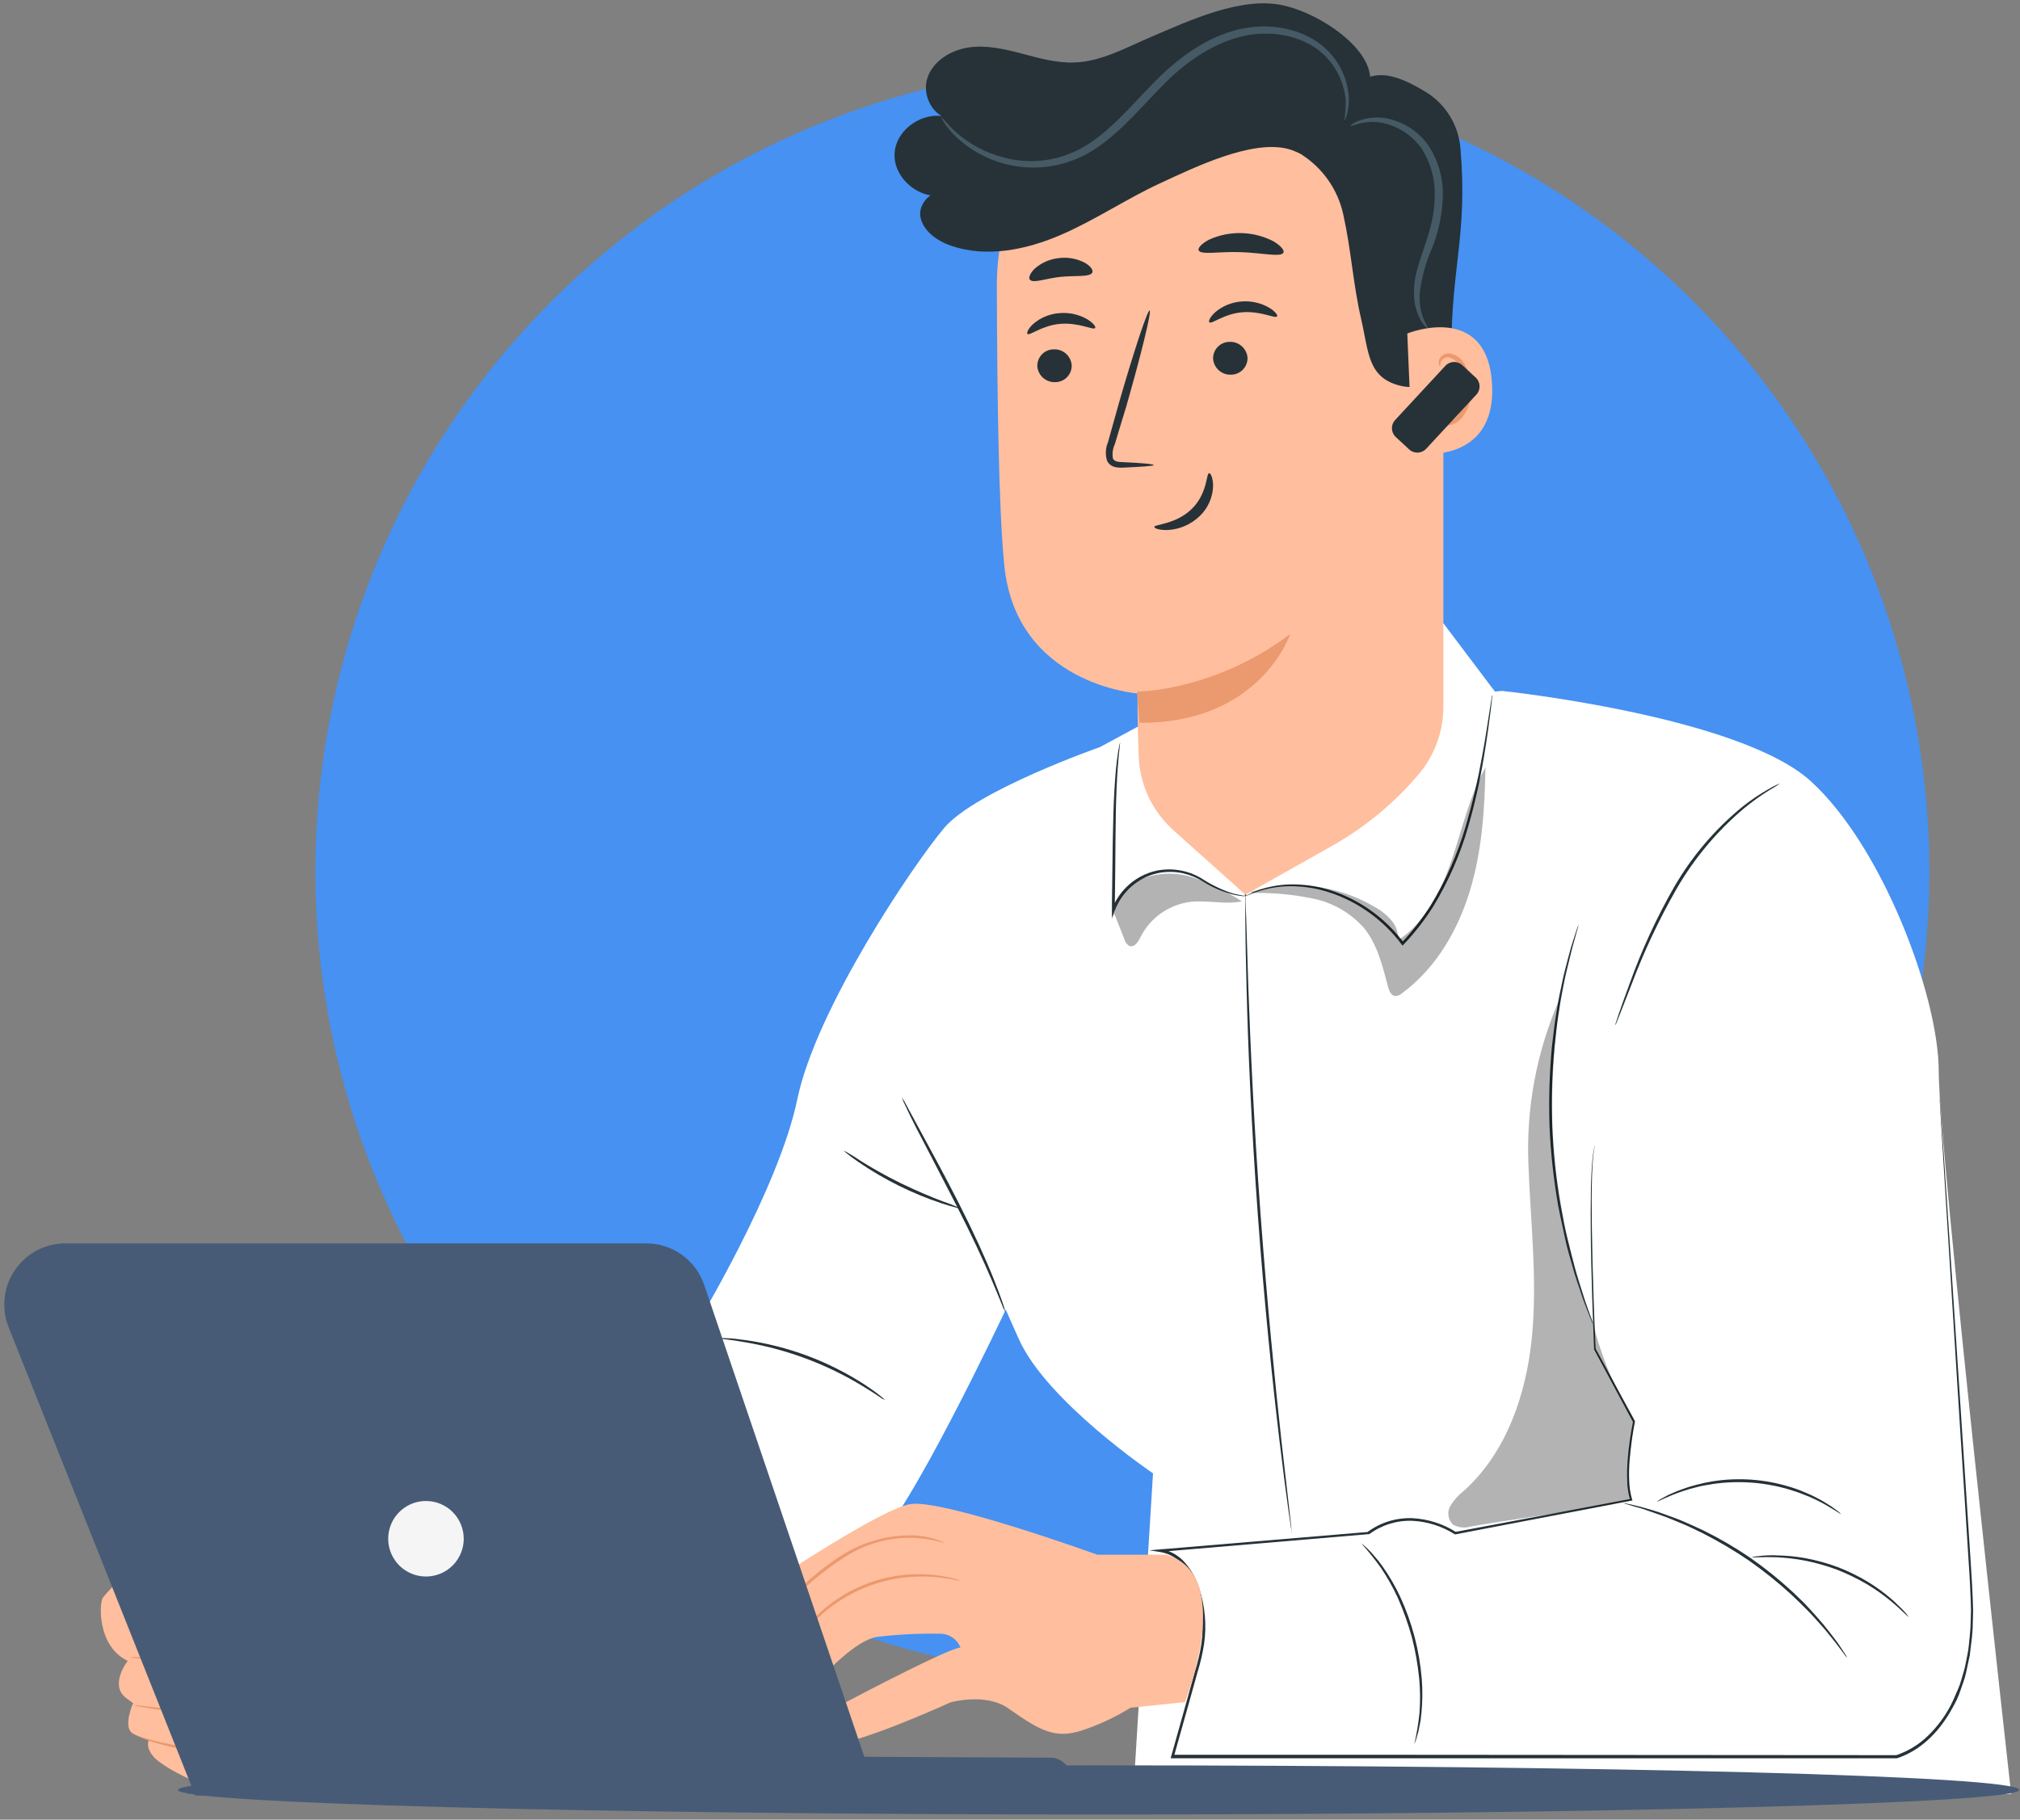
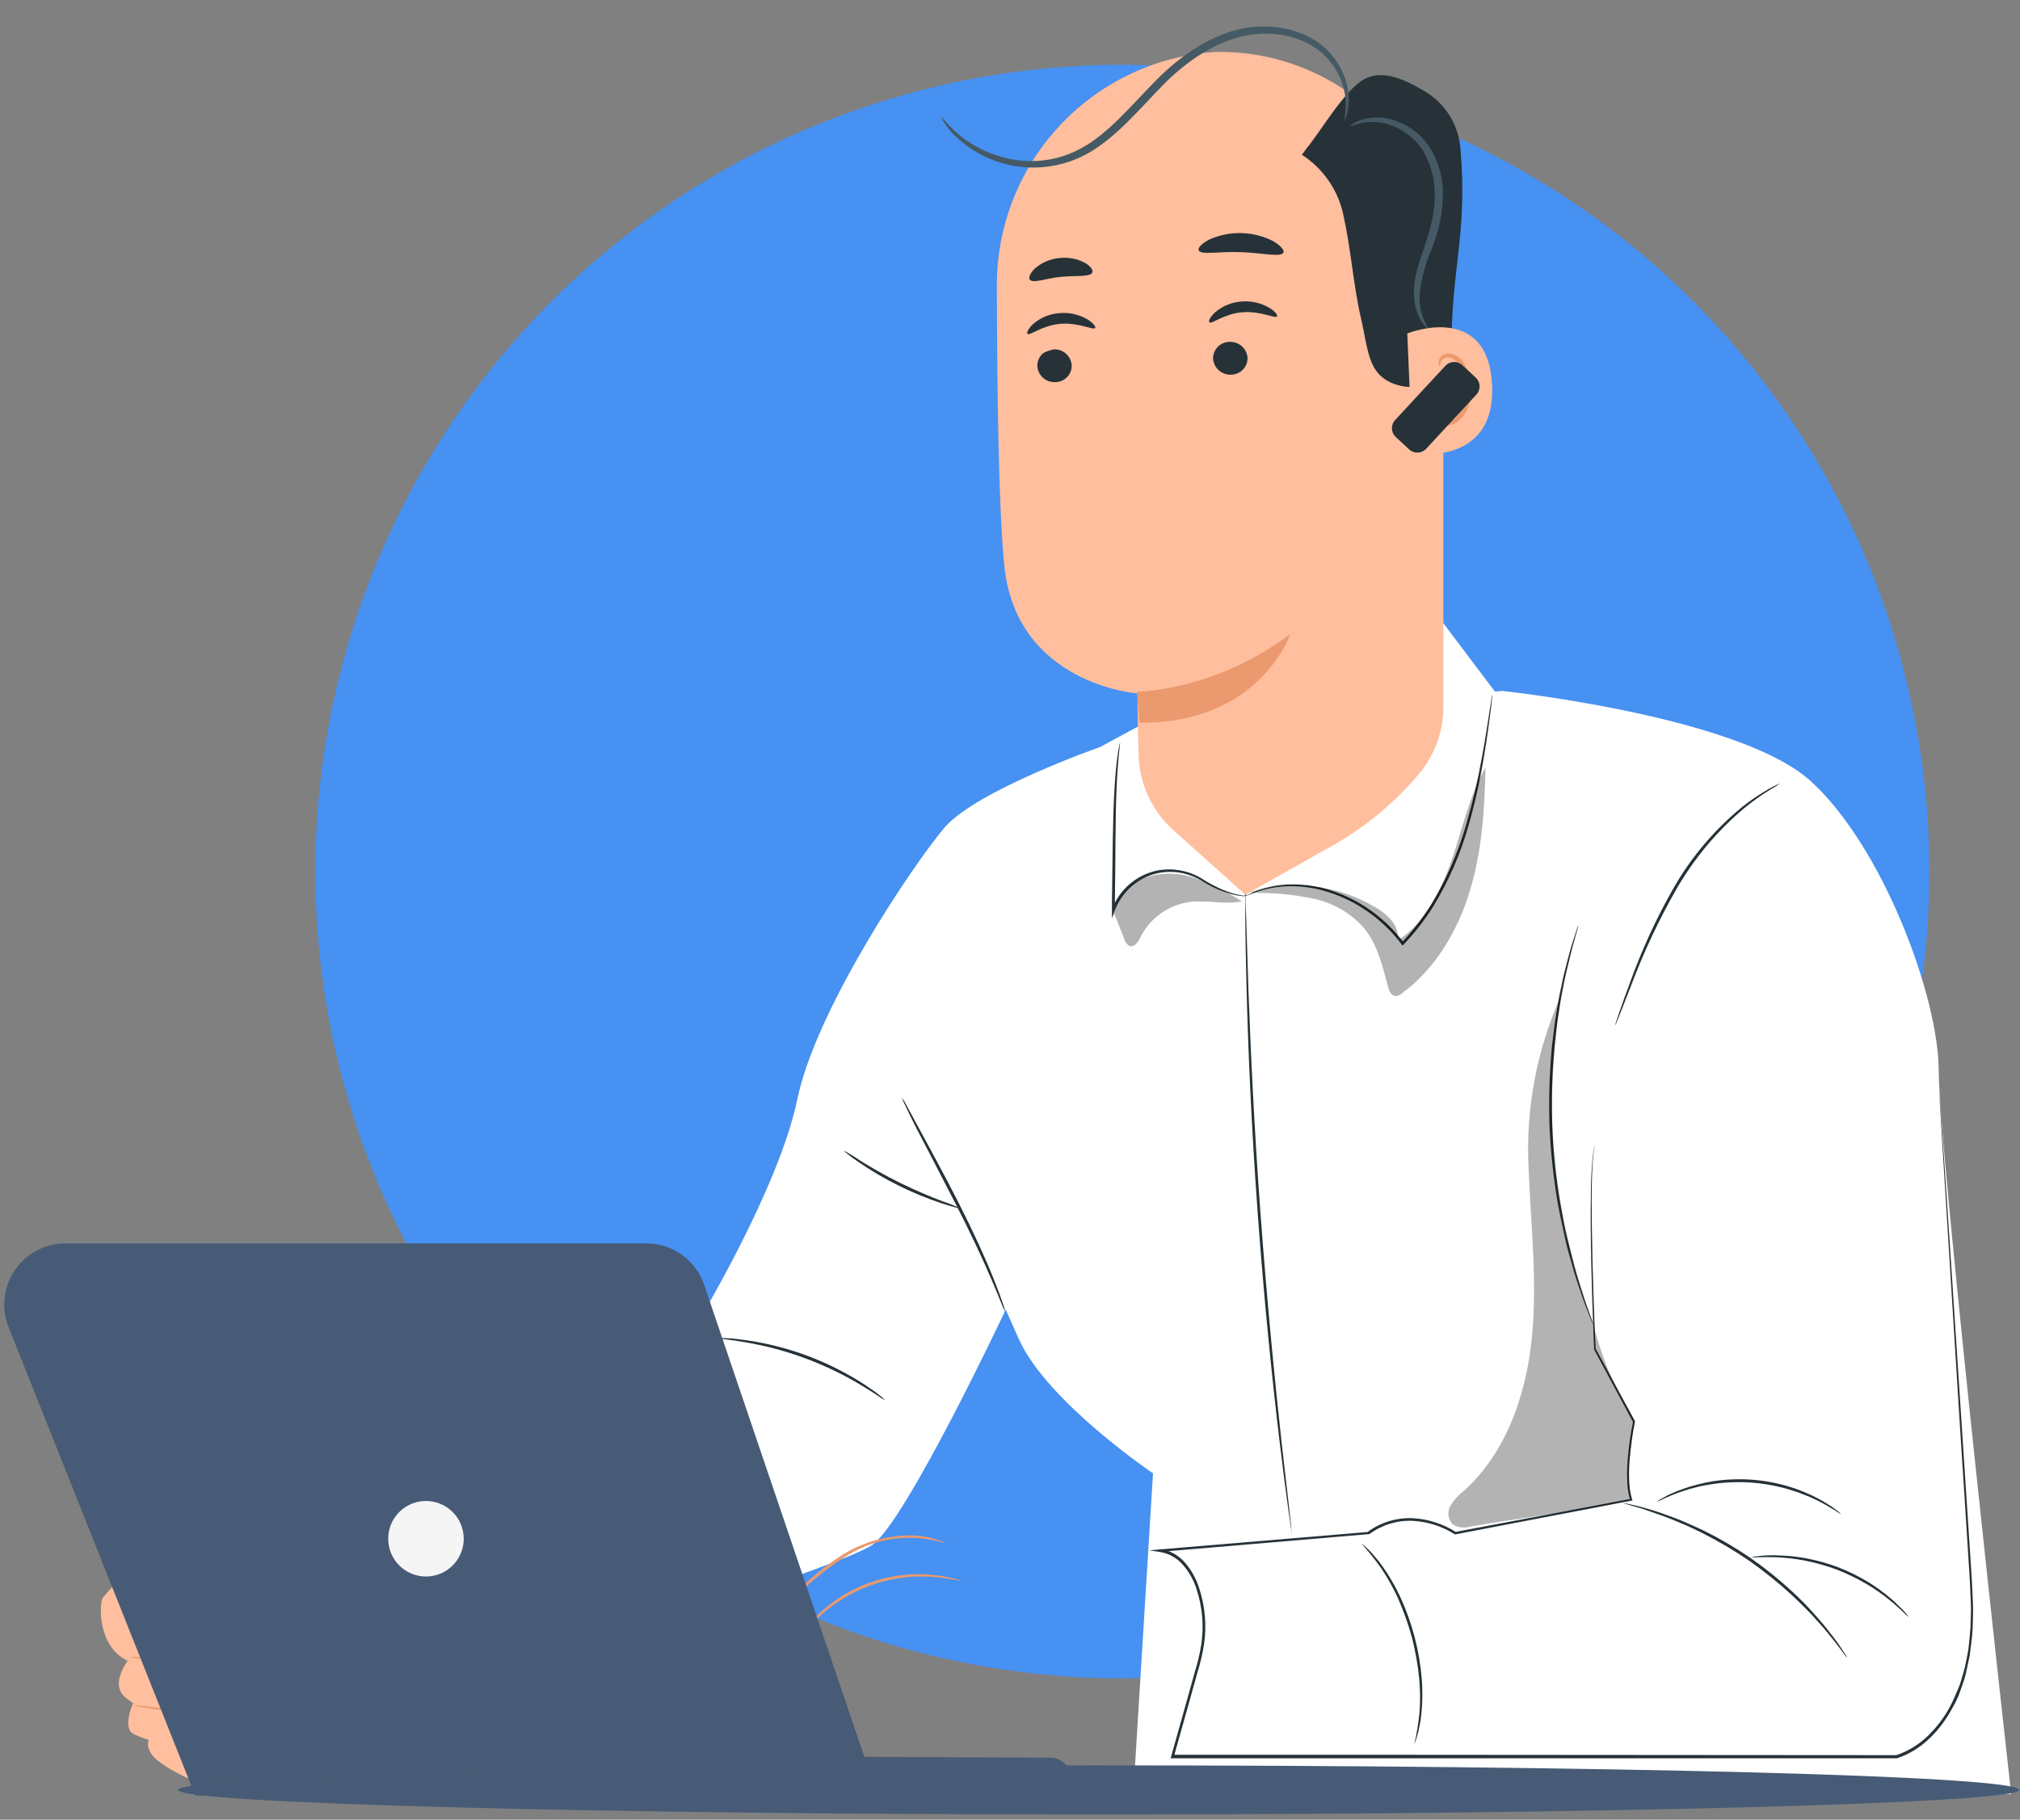
<svg xmlns="http://www.w3.org/2000/svg" width="192" height="173" viewBox="0 0 192 173" fill="none">
  <rect x="0" y="0" width="192" height="173" fill="#808080" stroke="none" />
  <circle cx="106.679" cy="82.861" r="76.704" fill="#4691F2" />
  <path d="M14.487 165.044C14.311 165.081 13.558 165.845 14.632 167.058C15.705 168.27 22.179 171.587 23.37 169.605C24.561 167.624 21.687 166.246 21.687 166.246L14.487 165.044Z" fill="#FFBE9D" />
  <path d="M21.596 162.908C21.596 162.908 28.273 162.171 30.997 162.518C33.951 162.897 37.086 161.407 38.945 159.367C40.108 158.013 40.915 156.39 41.289 154.645L45.562 151.675C45.562 151.675 46.022 141.575 39.286 143.204L31.419 143.482C31.419 143.482 15.929 146.046 13.536 147.974C13.536 147.974 10.62 150.81 9.771 151.905C9.45 152.322 9.178 156.482 12.137 157.903C12.137 157.903 10.39 160.131 11.929 161.391L12.65 161.925C12.65 161.925 11.651 164.153 12.591 164.788C13.531 165.424 20.961 167.678 23.07 166.209C25.18 164.74 22.734 163.047 21.618 162.897" fill="#FFBE9D" />
  <path d="M13.275 157.508C13.567 157.521 13.858 157.553 14.146 157.604C14.706 157.673 15.518 157.775 16.528 157.85C17.03 157.882 17.596 157.914 18.173 157.924C18.75 157.935 19.396 157.924 20.074 157.972C20.803 157.993 21.512 158.217 22.12 158.619C22.454 158.842 22.722 159.15 22.898 159.512C23.073 159.873 23.15 160.275 23.119 160.675C23.055 161.092 22.842 161.471 22.52 161.743C22.224 161.994 21.881 162.184 21.511 162.304C20.832 162.515 20.132 162.646 19.423 162.694C18.232 162.784 17.035 162.761 15.849 162.625C14.84 162.518 14.033 162.384 13.478 162.288C13.184 162.254 12.895 162.194 12.613 162.107C12.906 162.11 13.199 162.135 13.489 162.181C14.055 162.245 14.867 162.347 15.871 162.427C17.044 162.53 18.223 162.53 19.396 162.427C20.083 162.374 20.762 162.243 21.42 162.037C21.755 161.926 22.067 161.754 22.339 161.53C22.606 161.301 22.784 160.985 22.841 160.638C22.865 160.287 22.796 159.936 22.642 159.62C22.487 159.304 22.252 159.034 21.96 158.838C21.391 158.465 20.732 158.253 20.053 158.224C19.401 158.165 18.76 158.186 18.167 158.154C17.575 158.122 17.014 158.095 16.506 158.042C15.497 157.946 14.69 157.818 14.13 157.711C13.838 157.673 13.552 157.605 13.275 157.508Z" fill="#EB996E" />
  <path d="M12.73 152.685C13.022 152.694 13.313 152.727 13.601 152.781C14.135 152.856 14.968 152.963 15.967 153.048C16.966 153.134 18.162 153.203 19.492 153.203C20.21 153.146 20.932 153.254 21.602 153.518C21.963 153.699 22.248 154.005 22.403 154.378C22.552 154.759 22.591 155.173 22.515 155.575C22.429 155.96 22.265 156.323 22.032 156.642C21.8 156.961 21.504 157.228 21.164 157.428C20.547 157.802 19.853 158.027 19.134 158.085C17.948 158.135 16.759 158.079 15.582 157.919L13.211 157.679C12.917 157.662 12.626 157.619 12.34 157.551C12.632 157.529 12.925 157.529 13.216 157.551L15.598 157.706C16.763 157.832 17.937 157.866 19.107 157.807C19.785 157.746 20.44 157.528 21.02 157.172C21.326 156.992 21.592 156.752 21.802 156.465C22.011 156.178 22.159 155.852 22.237 155.505C22.319 155.168 22.288 154.813 22.151 154.494C22.013 154.175 21.775 153.909 21.474 153.737C20.844 153.489 20.167 153.387 19.492 153.438C18.151 153.438 16.955 153.337 15.951 153.225C14.947 153.112 14.14 152.973 13.585 152.867C13.295 152.831 13.009 152.771 12.73 152.685Z" fill="#EB996E" />
  <path d="M16.175 153.272C15.942 152.877 15.74 152.465 15.572 152.038C15.322 151.654 15.107 151.248 14.931 150.826C14.984 150.772 15.465 151.21 15.817 151.894C16.079 152.304 16.204 152.786 16.175 153.272Z" fill="#EB996E" />
  <path d="M36.6 143.61L30.287 142.771C30.287 142.771 12.447 139.134 12.271 139.604C12.095 140.074 11.203 140.24 11.876 142.152C12.549 144.064 22.83 145.757 23.29 146.366C23.749 146.975 24.08 150.516 28.097 152.145C32.113 153.774 34.645 153.213 34.645 153.213" fill="#FFBE9D" />
  <path d="M34.666 153.225L34.533 153.262L34.121 153.321C33.588 153.365 33.052 153.365 32.519 153.321C31.683 153.249 30.856 153.103 30.046 152.883C28.966 152.609 27.924 152.203 26.943 151.676C25.758 150.991 24.793 149.983 24.16 148.77C23.828 148.098 23.542 147.404 23.305 146.692C23.272 146.611 23.232 146.533 23.188 146.457C23.134 146.406 23.07 146.366 23.001 146.34C22.826 146.268 22.648 146.206 22.467 146.153C22.093 146.035 21.708 145.934 21.313 145.832C19.743 145.421 18.082 145.026 16.383 144.529C15.534 144.278 14.674 143.995 13.819 143.659C13.385 143.487 12.965 143.279 12.564 143.039C12.354 142.912 12.161 142.759 11.987 142.585C11.898 142.488 11.824 142.378 11.768 142.259C11.71 142.136 11.694 142.024 11.651 141.912C11.483 141.444 11.454 140.938 11.565 140.454C11.646 140.218 11.777 140.003 11.95 139.824C12.019 139.749 12.078 139.667 12.126 139.578C12.126 139.578 12.126 139.578 12.169 139.508C12.195 139.476 12.23 139.454 12.271 139.444C12.309 139.44 12.349 139.44 12.388 139.444H12.575C13.504 139.503 14.386 139.658 15.245 139.797C16.992 140.085 18.669 140.395 20.266 140.699C23.471 141.303 26.323 141.88 28.732 142.377C29.33 142.494 29.907 142.633 30.447 142.724L31.996 142.937L34.469 143.29L36.034 143.525L36.44 143.594L36.578 143.626C36.531 143.635 36.482 143.635 36.434 143.626L36.028 143.589L34.453 143.402L31.969 143.098L30.415 142.9C29.881 142.815 29.298 142.686 28.695 142.574L20.218 140.972C18.616 140.678 16.944 140.368 15.203 140.085C14.332 139.952 13.435 139.797 12.532 139.738H12.372H12.319C12.319 139.738 12.319 139.695 12.292 139.674C12.5 139.749 12.345 139.674 12.393 139.722C12.339 139.839 12.265 139.946 12.174 140.037C12.027 140.189 11.914 140.372 11.843 140.571C11.752 141.002 11.783 141.45 11.934 141.864C11.975 142.074 12.07 142.269 12.212 142.43C12.373 142.586 12.552 142.722 12.746 142.836C13.134 143.066 13.539 143.266 13.958 143.434C14.797 143.776 15.646 144.048 16.495 144.299C18.183 144.802 19.839 145.197 21.409 145.613C21.805 145.72 22.195 145.827 22.574 145.945C22.767 145.999 22.956 146.067 23.14 146.148C23.253 146.188 23.352 146.258 23.428 146.351C23.488 146.439 23.536 146.534 23.573 146.634C23.804 147.339 24.084 148.028 24.411 148.695C25.013 149.877 25.939 150.863 27.082 151.537C28.044 152.067 29.066 152.48 30.126 152.765C30.924 152.996 31.741 153.155 32.567 153.241C33.089 153.297 33.613 153.314 34.138 153.294C34.319 153.294 34.458 153.294 34.549 153.294L34.666 153.225Z" fill="#EB996E" />
-   <path d="M19.652 162.592C19.871 162.568 20.093 162.579 20.309 162.624C20.904 162.711 21.483 162.882 22.029 163.132C22.407 163.306 22.766 163.521 23.097 163.773C23.305 163.917 23.481 164.1 23.617 164.313C23.753 164.526 23.845 164.763 23.888 165.012C23.9 165.297 23.833 165.581 23.693 165.83C23.554 166.079 23.347 166.284 23.097 166.422C22.579 166.706 21.987 166.829 21.399 166.775C19.434 166.669 17.483 166.381 15.571 165.915C14.839 165.728 14.257 165.535 13.862 165.381C13.652 165.316 13.45 165.228 13.258 165.119C13.475 165.148 13.688 165.2 13.894 165.274C14.3 165.391 14.882 165.551 15.614 165.712C17.523 166.119 19.46 166.378 21.409 166.486C21.942 166.538 22.479 166.432 22.953 166.182C23.163 166.071 23.337 165.903 23.457 165.699C23.577 165.494 23.637 165.26 23.631 165.023C23.554 164.592 23.31 164.208 22.953 163.954C22.638 163.703 22.296 163.488 21.933 163.314C21.207 162.976 20.44 162.734 19.652 162.592Z" fill="#EB996E" />
  <path d="M66.094 126.128C66.094 126.128 74.005 113.106 75.783 104.512C77.562 95.918 86.749 82.282 89.734 78.725C92.72 75.168 104.556 71.023 104.556 71.023L108.926 68.662L142.784 65.687C142.784 65.687 165.308 68.058 172.128 74.281C178.949 80.504 184.274 94.733 184.274 101.842C184.274 108.951 191.159 170.551 191.159 170.551L107.724 170.445L109.593 140.074C109.593 140.074 99.514 133.259 96.849 127.33C94.184 121.401 95.663 124.366 95.663 124.366C95.663 124.366 86.204 144.476 82.946 146.847C79.688 149.219 41.792 160.846 41.792 160.846L36.605 140.961L66.094 126.128Z" fill="white" />
  <path d="M164.602 76.764C163.689 77.047 152.387 106.237 151.591 108.892C150.795 111.546 151.591 128.275 151.591 128.275L155.33 135.181C155.33 135.181 154.262 140.223 155.063 142.616L138.334 145.821C138.334 145.821 134.088 142.899 130.103 145.821L110.341 147.493C110.341 147.493 116.136 147.557 114.411 156.445C112.723 165.151 111.436 167.063 111.436 167.063L180.792 165.461C180.792 165.461 188.499 165.076 187.324 150.26C186.149 135.443 182.843 94.572 182.843 94.572C182.843 94.572 177.79 72.673 164.602 76.764Z" fill="white" />
  <path d="M151.436 125.941C151.366 125.83 151.31 125.709 151.271 125.583L150.849 124.515C150.667 124.061 150.448 123.5 150.235 122.833C150.021 122.165 149.738 121.423 149.514 120.573C149.289 119.724 148.979 118.8 148.771 117.791C148.563 116.781 148.312 115.702 148.098 114.586C147.665 112.097 147.392 109.583 147.281 107.06C147.2 104.535 147.276 102.007 147.511 99.492C147.65 98.338 147.762 97.237 147.949 96.217C148.034 95.683 148.103 95.213 148.2 94.738C148.296 94.262 148.392 93.819 148.483 93.386C148.654 92.526 148.873 91.784 149.049 91.079C149.225 90.374 149.391 89.829 149.546 89.359C149.701 88.889 149.807 88.558 149.893 88.291C149.933 88.164 149.979 88.039 150.032 87.917C150.02 88.05 149.991 88.181 149.946 88.307C149.871 88.579 149.77 88.942 149.647 89.375C149.524 89.808 149.348 90.443 149.198 91.106C149.049 91.768 148.83 92.548 148.664 93.413C148.579 93.846 148.493 94.294 148.403 94.764C148.312 95.234 148.248 95.726 148.168 96.233C147.991 97.254 147.885 98.37 147.756 99.502C147.284 104.512 147.479 109.563 148.339 114.522C148.547 115.665 148.739 116.749 148.985 117.726C149.23 118.704 149.46 119.66 149.69 120.509C149.92 121.358 150.171 122.112 150.374 122.774C150.576 123.436 150.774 124.008 150.94 124.467L151.314 125.535C151.363 125.668 151.404 125.803 151.436 125.941Z" fill="#263238" />
  <path d="M175.568 157.599C175.568 157.599 175.499 157.534 175.386 157.396L174.927 156.781C174.729 156.509 174.484 156.183 174.185 155.82C173.886 155.457 173.56 155.024 173.159 154.581C172.759 154.137 172.337 153.641 171.845 153.144C171.354 152.647 170.82 152.118 170.243 151.579C168.982 150.426 167.647 149.355 166.248 148.374C164.838 147.412 163.368 146.542 161.846 145.768C161.136 145.426 160.468 145.089 159.817 144.828C159.165 144.566 158.567 144.294 158.011 144.107C157.456 143.92 156.943 143.738 156.489 143.572C156.035 143.407 155.651 143.305 155.33 143.22L154.593 143.001C154.503 142.981 154.417 142.949 154.337 142.905C154.427 142.909 154.517 142.923 154.604 142.948L155.357 143.113C155.683 143.188 156.078 143.284 156.537 143.423C156.997 143.562 157.515 143.701 158.076 143.914C158.636 144.128 159.261 144.326 159.908 144.603C160.554 144.881 161.243 145.191 161.959 145.527C163.501 146.292 164.987 147.162 166.408 148.134C167.815 149.121 169.153 150.202 170.414 151.371C170.985 151.905 171.53 152.439 172.016 152.973C172.502 153.507 172.929 153.982 173.314 154.442C173.699 154.901 174.019 155.339 174.313 155.713C174.607 156.087 174.847 156.429 175.018 156.707C175.189 156.984 175.328 157.177 175.44 157.353C175.493 157.429 175.536 157.512 175.568 157.599Z" fill="#263238" />
  <path d="M181.406 153.715C181.363 153.753 180.749 153.053 179.595 152.113C178.92 151.565 178.206 151.065 177.459 150.618C176.537 150.078 175.575 149.612 174.58 149.223C173.579 148.854 172.55 148.565 171.503 148.358C170.646 148.196 169.779 148.094 168.908 148.054C167.417 147.995 166.493 148.107 166.488 148.054C166.699 147.994 166.916 147.958 167.134 147.947C167.387 147.909 167.642 147.886 167.898 147.877C168.197 147.877 168.534 147.84 168.913 147.877C169.798 147.892 170.68 147.976 171.552 148.128C172.616 148.323 173.662 148.611 174.676 148.988C175.689 149.378 176.665 149.857 177.592 150.42C178.344 150.883 179.059 151.404 179.729 151.98C180.023 152.22 180.263 152.466 180.471 152.674C180.66 152.841 180.839 153.019 181.006 153.208C181.157 153.362 181.291 153.532 181.406 153.715Z" fill="#263238" />
  <path d="M174.991 143.946C174.959 143.994 174.142 143.343 172.646 142.606C172.24 142.404 171.823 142.226 171.397 142.072C170.948 141.879 170.446 141.735 169.922 141.569C167.621 140.907 165.205 140.742 162.835 141.083C162.3 141.174 161.766 141.249 161.307 141.377C160.863 141.478 160.424 141.603 159.993 141.751C158.391 142.285 157.515 142.819 157.488 142.755C157.682 142.607 157.892 142.48 158.113 142.376C158.359 142.231 158.614 142.102 158.877 141.991C159.225 141.83 159.582 141.688 159.945 141.564C160.376 141.402 160.817 141.267 161.264 141.158C161.774 141.02 162.291 140.91 162.813 140.827C165.218 140.453 167.677 140.622 170.008 141.324C170.515 141.471 171.013 141.65 171.498 141.858C171.928 142.026 172.347 142.22 172.753 142.44C173.091 142.613 173.419 142.803 173.736 143.012C173.983 143.154 174.219 143.315 174.441 143.492C174.641 143.622 174.826 143.774 174.991 143.946Z" fill="#263238" />
  <path d="M134.43 165.835C134.653 164.855 134.817 163.864 134.921 162.865C135.005 161.778 134.996 160.686 134.895 159.601C134.764 158.273 134.532 156.957 134.2 155.665C133.847 154.388 133.403 153.139 132.87 151.926C132.413 150.934 131.877 149.981 131.268 149.074C130.684 148.254 130.054 147.468 129.383 146.718C129.601 146.88 129.807 147.058 129.997 147.252C130.23 147.472 130.448 147.707 130.648 147.957L131.033 148.411C131.167 148.582 131.289 148.764 131.428 148.946C132.064 149.847 132.618 150.803 133.084 151.803C134.219 154.259 134.913 156.895 135.135 159.591C135.225 160.69 135.214 161.795 135.103 162.892C135.076 163.127 135.05 163.346 135.028 163.559L134.911 164.147C134.86 164.462 134.785 164.773 134.686 165.076C134.621 165.335 134.535 165.589 134.43 165.835Z" fill="#263238" />
  <path d="M122.802 145.789C122.784 145.739 122.773 145.687 122.77 145.634C122.77 145.517 122.727 145.367 122.695 145.18C122.637 144.758 122.551 144.171 122.444 143.423C122.225 141.895 121.942 139.684 121.611 136.939C120.954 131.464 120.169 123.879 119.555 115.483C118.94 107.086 118.62 99.459 118.486 93.952C118.412 91.196 118.374 88.964 118.364 87.42C118.364 86.667 118.364 86.069 118.364 85.647V85.182C118.344 85.178 118.327 85.167 118.315 85.151C118.303 85.135 118.298 85.115 118.3 85.096C118.302 85.076 118.311 85.057 118.326 85.044C118.341 85.031 118.36 85.023 118.38 85.023C118.4 85.023 118.419 85.031 118.433 85.044C118.448 85.057 118.457 85.076 118.459 85.096C118.461 85.115 118.456 85.135 118.444 85.151C118.432 85.167 118.415 85.178 118.396 85.182C118.396 85.305 118.396 85.454 118.396 85.647C118.396 86.069 118.428 86.662 118.454 87.42C118.503 88.98 118.572 91.207 118.657 93.947C118.855 99.459 119.192 107.07 119.816 115.467C120.441 123.863 121.184 131.437 121.793 136.917C122.103 139.641 122.359 141.853 122.535 143.407C122.621 144.16 122.685 144.748 122.733 145.175C122.733 145.362 122.77 145.511 122.781 145.634C122.793 145.685 122.8 145.737 122.802 145.789Z" fill="#263238" />
  <path d="M95.556 124.75C95.416 124.487 95.294 124.214 95.193 123.933C94.98 123.399 94.659 122.635 94.259 121.69C93.457 119.804 92.261 117.235 90.829 114.447C89.398 111.659 88.106 109.186 87.139 107.327C86.674 106.408 86.3 105.666 86.07 105.148C85.93 104.883 85.811 104.608 85.713 104.325C85.887 104.567 86.039 104.825 86.167 105.094L87.326 107.231C88.298 109.036 89.665 111.504 91.097 114.319C92.528 117.133 93.698 119.697 94.456 121.609C94.835 122.566 95.129 123.345 95.311 123.89C95.415 124.17 95.497 124.457 95.556 124.75Z" fill="#263238" />
  <path d="M91.294 114.88C91.128 114.874 90.964 114.844 90.808 114.789C90.503 114.714 90.066 114.586 89.526 114.41C86.725 113.481 84.068 112.165 81.632 110.5C81.167 110.18 80.798 109.907 80.563 109.71C80.429 109.617 80.307 109.508 80.2 109.384C80.734 109.673 81.253 109.991 81.754 110.335C82.705 110.933 84.04 111.718 85.579 112.471C87.117 113.224 88.549 113.817 89.601 114.212C90.176 114.406 90.741 114.629 91.294 114.88Z" fill="#263238" />
  <path d="M84.132 133.12C83.926 133.027 83.733 132.91 83.555 132.772C83.202 132.532 82.679 132.19 82.022 131.795C78.598 129.704 74.808 128.285 70.853 127.613C70.095 127.479 69.481 127.394 69.053 127.34C68.829 127.328 68.607 127.291 68.391 127.228C68.615 127.203 68.84 127.203 69.064 127.228C69.491 127.228 70.132 127.303 70.885 127.41C72.892 127.695 74.862 128.196 76.761 128.905C78.65 129.615 80.459 130.525 82.155 131.619C82.802 132.046 83.309 132.409 83.645 132.687C83.82 132.816 83.983 132.961 84.132 133.12Z" fill="#263238" />
  <path d="M141.881 65.734C141.878 65.879 141.867 66.023 141.849 66.167C141.812 66.477 141.764 66.888 141.705 67.406C141.566 68.474 141.374 70.034 141.048 71.946C140.681 74.189 140.182 76.407 139.552 78.591C138.784 81.272 137.658 83.838 136.203 86.218C135.393 87.495 134.461 88.689 133.421 89.786L133.314 89.903L133.212 89.77C131.877 87.989 130.141 86.549 128.143 85.566C127.29 85.145 126.395 84.816 125.473 84.584C124.676 84.391 123.862 84.282 123.043 84.258C121.869 84.216 120.698 84.38 119.581 84.744C118.807 85.016 118.396 85.219 118.385 85.192C118.478 85.132 118.577 85.081 118.679 85.038C118.96 84.891 119.251 84.762 119.549 84.653C120.671 84.249 121.857 84.055 123.048 84.082C123.882 84.093 124.713 84.194 125.526 84.381C126.466 84.607 127.379 84.933 128.25 85.353C130.293 86.344 132.07 87.809 133.431 89.626H133.223C134.247 88.54 135.166 87.359 135.968 86.1C137.412 83.741 138.538 81.202 139.317 78.548C139.952 76.377 140.469 74.173 140.866 71.946C141.219 70.045 141.438 68.49 141.609 67.422C141.689 66.888 141.758 66.498 141.806 66.194C141.812 66.038 141.837 65.884 141.881 65.734Z" fill="#263238" />
  <path d="M142.335 66.072L137.191 59.251L131.599 59.427L113.428 69.025L142.335 66.072Z" fill="white" />
  <path d="M118.374 85.193C118.277 85.205 118.178 85.205 118.08 85.193C117.798 85.165 117.518 85.118 117.242 85.054C116.229 84.791 115.263 84.377 114.374 83.826C113.774 83.449 113.115 83.176 112.424 83.019C111.628 82.848 110.805 82.848 110.01 83.019C109.1 83.225 108.256 83.654 107.552 84.266C106.848 84.878 106.307 85.656 105.977 86.528L105.689 87.308V86.475C105.689 86.266 105.689 86.047 105.689 85.823C105.753 81.614 105.758 77.811 105.929 75.039C106.009 73.661 106.116 72.545 106.234 71.781C106.282 71.397 106.34 71.103 106.383 70.905C106.4 70.803 106.425 70.703 106.458 70.606C106.485 70.606 106.41 71.028 106.34 71.797C106.271 72.566 106.18 73.672 106.127 75.05C106.004 77.806 106.036 81.614 105.966 85.829C105.966 86.053 105.966 86.277 105.966 86.486L105.699 86.432C106.046 85.517 106.615 84.704 107.356 84.065C108.096 83.426 108.985 82.982 109.94 82.773C110.713 82.618 111.51 82.617 112.283 82.77C113.057 82.923 113.793 83.227 114.448 83.665C115.318 84.222 116.259 84.657 117.247 84.958C117.968 85.139 118.379 85.166 118.374 85.193Z" fill="#263238" />
  <path d="M137.191 26.22V67.188C137.194 69.532 136.367 71.803 134.857 73.597C132.542 76.338 129.757 78.644 126.632 80.407L118.374 85.059L111.537 78.938C110.544 78.049 109.739 76.969 109.171 75.762C108.603 74.555 108.283 73.247 108.231 71.915C108.114 68.934 108.114 65.927 108.114 65.927C108.114 65.927 96.539 65.094 95.45 53.679C94.915 48.306 94.776 37.298 94.75 27.15C94.737 21.568 96.827 16.187 100.603 12.076C104.379 7.966 109.564 5.428 115.127 4.967L115.452 4.941C118.287 4.872 121.107 5.372 123.745 6.412C126.384 7.451 128.787 9.009 130.813 10.992C132.84 12.976 134.448 15.345 135.543 17.961C136.639 20.576 137.199 23.385 137.191 26.22Z" fill="#FFBE9D" />
  <path d="M108.082 65.756C108.082 65.756 115.351 65.756 122.631 60.287C122.631 60.287 119.79 68.8 108.301 68.715L108.082 65.756Z" fill="#EB996E" />
-   <path d="M98.596 34.815C98.627 35.24 98.823 35.636 99.142 35.92C99.462 36.203 99.879 36.351 100.305 36.331C100.513 36.331 100.719 36.288 100.911 36.207C101.103 36.126 101.276 36.007 101.421 35.858C101.567 35.709 101.681 35.532 101.757 35.338C101.833 35.144 101.869 34.937 101.864 34.729C101.834 34.304 101.639 33.907 101.321 33.624C101.003 33.341 100.586 33.193 100.161 33.212C99.952 33.212 99.745 33.254 99.553 33.335C99.361 33.416 99.186 33.534 99.041 33.684C98.895 33.833 98.78 34.01 98.704 34.204C98.627 34.398 98.591 34.606 98.596 34.815Z" fill="#263238" />
+   <path d="M98.596 34.815C98.627 35.24 98.823 35.636 99.142 35.92C99.462 36.203 99.879 36.351 100.305 36.331C100.513 36.331 100.719 36.288 100.911 36.207C101.103 36.126 101.276 36.007 101.421 35.858C101.567 35.709 101.681 35.532 101.757 35.338C101.833 35.144 101.869 34.937 101.864 34.729C101.834 34.304 101.639 33.907 101.321 33.624C101.003 33.341 100.586 33.193 100.161 33.212C99.361 33.416 99.186 33.534 99.041 33.684C98.895 33.833 98.78 34.01 98.704 34.204C98.627 34.398 98.591 34.606 98.596 34.815Z" fill="#263238" />
  <path d="M97.666 31.748C97.885 31.941 99.044 30.926 100.801 30.787C102.559 30.648 103.921 31.417 104.092 31.188C104.177 31.081 103.942 30.718 103.344 30.354C102.536 29.886 101.602 29.683 100.673 29.772C99.76 29.842 98.893 30.203 98.2 30.803C97.709 31.262 97.559 31.657 97.666 31.748Z" fill="#263238" />
  <path d="M115.303 34.104C115.335 34.53 115.531 34.926 115.85 35.209C116.169 35.492 116.586 35.64 117.012 35.621C117.221 35.62 117.427 35.578 117.619 35.497C117.811 35.416 117.985 35.297 118.131 35.148C118.276 34.999 118.391 34.822 118.468 34.628C118.544 34.434 118.581 34.227 118.577 34.019C118.546 33.593 118.35 33.197 118.03 32.913C117.711 32.63 117.294 32.482 116.868 32.502C116.66 32.502 116.453 32.544 116.261 32.626C116.069 32.707 115.895 32.826 115.75 32.975C115.604 33.124 115.489 33.301 115.413 33.495C115.336 33.688 115.299 33.896 115.303 34.104Z" fill="#263238" />
  <path d="M114.956 30.648C115.175 30.841 116.339 29.826 118.091 29.687C119.843 29.548 121.21 30.317 121.381 30.082C121.467 29.981 121.232 29.612 120.633 29.254C119.826 28.787 118.892 28.581 117.963 28.667C117.05 28.739 116.184 29.1 115.49 29.698C114.998 30.157 114.838 30.558 114.956 30.648Z" fill="#263238" />
-   <path d="M109.657 44.22C109.657 44.119 108.552 44.017 106.762 43.937C106.314 43.937 105.881 43.878 105.78 43.579C105.703 43.118 105.768 42.645 105.966 42.222C106.303 41.101 106.65 39.931 107.035 38.697C108.472 33.682 109.476 29.574 109.273 29.521C109.07 29.468 107.74 33.484 106.303 38.494C105.956 39.733 105.625 40.909 105.315 42.036C105.076 42.599 105.046 43.23 105.229 43.814C105.307 43.968 105.418 44.102 105.555 44.205C105.692 44.309 105.851 44.38 106.02 44.412C106.273 44.459 106.532 44.474 106.789 44.455C108.557 44.38 109.663 44.295 109.657 44.22Z" fill="#263238" />
-   <path d="M114.929 44.985C114.641 44.985 114.796 46.897 113.273 48.387C111.751 49.877 109.711 49.834 109.716 50.102C109.716 50.219 110.202 50.433 111.062 50.385C112.179 50.308 113.233 49.838 114.037 49.06C114.814 48.314 115.268 47.295 115.303 46.218C115.308 45.417 115.057 44.963 114.929 44.985Z" fill="#263238" />
  <path d="M113.93 23.801C114.144 24.265 115.88 23.892 117.957 23.972C120.035 24.052 121.755 24.474 121.99 24.02C122.097 23.806 121.771 23.384 121.061 22.951C120.117 22.46 119.073 22.189 118.009 22.161C116.944 22.132 115.888 22.346 114.918 22.786C114.187 23.176 113.839 23.582 113.93 23.801Z" fill="#263238" />
  <path d="M97.891 26.594C98.232 26.968 99.407 26.456 100.86 26.317C102.313 26.178 103.568 26.359 103.819 25.921C103.926 25.708 103.702 25.323 103.13 24.992C102.373 24.588 101.509 24.43 100.657 24.538C99.804 24.621 98.999 24.97 98.355 25.537C97.875 26.002 97.746 26.429 97.891 26.594Z" fill="#263238" />
  <path d="M123.748 14.716L123.812 14.758C125.76 16.04 127.138 18.024 127.657 20.297L127.705 20.527C128.421 23.732 128.619 27.07 129.367 30.285C130.114 33.501 129.975 35.958 133.196 36.695C134.04 36.88 134.919 36.804 135.719 36.479C136.519 36.154 137.202 35.594 137.678 34.873C137.917 34.402 138.015 33.872 137.961 33.346C137.923 25.43 139.515 22.354 138.815 14.117C138.728 13.015 138.38 11.95 137.798 11.01C137.217 10.069 136.419 9.282 135.472 8.712C133.645 7.617 131.434 6.511 129.596 7.574C127.759 8.637 125.574 12.43 124.212 14.075" fill="#263238" />
  <path d="M133.762 31.706C133.954 31.61 141.422 28.736 141.822 36.572C142.223 44.407 134.27 43.184 134.248 42.981C134.227 42.778 133.762 31.706 133.762 31.706Z" fill="#FFBE9D" />
  <path d="M136.492 39.872C136.524 39.846 136.63 39.963 136.865 40.054C137.197 40.177 137.563 40.165 137.886 40.022C138.698 39.68 139.328 38.329 139.296 36.913C139.282 36.241 139.118 35.58 138.815 34.98C138.731 34.74 138.589 34.525 138.403 34.352C138.217 34.178 137.992 34.053 137.747 33.986C137.588 33.952 137.422 33.975 137.278 34.051C137.134 34.127 137.022 34.252 136.962 34.403C136.866 34.627 136.924 34.777 136.882 34.793C136.839 34.809 136.711 34.67 136.753 34.344C136.789 34.148 136.888 33.97 137.036 33.837C137.247 33.667 137.514 33.583 137.784 33.602C138.109 33.65 138.415 33.78 138.675 33.98C138.935 34.18 139.14 34.444 139.269 34.745C139.634 35.399 139.834 36.133 139.851 36.881C139.883 38.484 139.152 39.979 138.035 40.364C137.828 40.436 137.607 40.461 137.388 40.436C137.17 40.411 136.96 40.337 136.775 40.22C136.513 40.059 136.465 39.889 136.492 39.872Z" fill="#EB996E" />
-   <path d="M129.938 8.754C131.604 5.469 125.964 1.415 122.006 0.518C118.048 -0.379 113.124 1.923 109.396 3.515C107.04 4.519 104.722 5.838 102.164 5.939C100.449 6.014 98.766 5.528 97.105 5.09C95.444 4.652 93.724 4.257 92.026 4.519C90.327 4.78 88.645 5.827 88.132 7.467C87.619 9.107 88.72 11.206 90.434 11.291C88.175 10.282 85.173 12.098 85.029 14.571C84.885 17.044 87.635 19.207 90.002 18.486C88.821 17.733 87.23 19.266 87.486 20.622C87.742 21.979 89.088 22.909 90.397 23.363C93.778 24.522 97.538 23.753 100.818 22.337C104.097 20.922 107.072 18.897 110.314 17.402C113.556 15.906 118.978 13.257 122.428 14.16C124.971 14.827 126.936 17.663 128.304 16.889C128.934 16.48 129.459 15.928 129.838 15.279C130.216 14.629 130.437 13.9 130.483 13.15C130.548 11.653 130.367 10.156 129.949 8.717" fill="#263238" />
  <path d="M89.473 11.153C89.537 11.11 89.921 11.687 90.84 12.541C92.144 13.71 93.713 14.544 95.412 14.972C97.911 15.647 100.575 15.319 102.836 14.058C105.395 12.648 107.473 10.074 109.903 7.617C112.333 5.16 115.271 3.205 118.337 2.671C121.402 2.137 124.308 3.013 126.017 4.636C126.694 5.264 127.237 6.022 127.615 6.864C127.992 7.707 128.195 8.617 128.213 9.54C128.207 10.037 128.133 10.531 127.994 11.008C127.876 11.323 127.801 11.484 127.775 11.473C127.87 10.837 127.914 10.194 127.908 9.55C127.767 7.813 126.96 6.197 125.654 5.042C124.052 3.6 121.306 2.826 118.465 3.37C115.623 3.915 112.819 5.742 110.453 8.178C108.087 10.613 105.929 13.225 103.189 14.699C101.165 15.764 98.853 16.152 96.593 15.805C94.332 15.458 92.243 14.394 90.632 12.771C90.291 12.418 89.985 12.034 89.718 11.623C89.531 11.323 89.451 11.169 89.473 11.153Z" fill="#455A64" />
  <path d="M135.728 31.204C135.701 31.23 135.37 31.017 135.023 30.418C134.561 29.561 134.346 28.592 134.403 27.62C134.366 25.088 136.369 22.204 136.363 18.705C136.43 17.082 135.993 15.477 135.113 14.112C134.352 13.034 133.258 12.237 132 11.842C131.148 11.564 130.237 11.516 129.361 11.703C128.741 11.858 128.421 12.029 128.384 11.97C128.346 11.911 128.64 11.671 129.276 11.436C130.202 11.117 131.202 11.082 132.149 11.334C133.572 11.696 134.825 12.54 135.696 13.722C136.701 15.194 137.207 16.95 137.138 18.732C137.081 20.467 136.708 22.178 136.038 23.779C135.507 25.023 135.147 26.333 134.969 27.673C134.724 29.975 135.835 31.155 135.728 31.204Z" fill="#455A64" />
  <path d="M140.268 35.899L138.995 34.719C138.532 34.29 137.809 34.317 137.38 34.78L132.606 39.932C132.176 40.395 132.204 41.118 132.667 41.547L133.94 42.727C134.403 43.156 135.127 43.129 135.556 42.666L140.33 37.514C140.759 37.051 140.731 36.328 140.268 35.899Z" fill="#263238" />
  <path d="M184.306 103.599C184.306 103.599 184.306 103.705 184.339 103.914C184.371 104.122 184.376 104.448 184.408 104.832C184.467 105.65 184.547 106.851 184.659 108.411C184.873 111.552 185.193 116.14 185.572 121.956C185.952 127.773 186.411 134.818 186.945 142.867C187.073 144.879 187.209 146.953 187.351 149.09C187.431 150.158 187.474 151.226 187.522 152.348C187.551 152.901 187.551 153.456 187.522 154.009C187.521 154.571 187.491 155.133 187.431 155.692L187.223 157.39C187.1 157.951 186.977 158.517 186.86 159.083C186.742 159.65 186.507 160.194 186.325 160.755C186.144 161.316 185.877 161.85 185.588 162.358C184.467 164.435 182.72 166.38 180.295 167.165H180.263H128.01H111.452H111.27L111.318 166.988C111.826 165.183 112.328 163.399 112.825 161.62C113.078 160.734 113.325 159.844 113.567 158.95C113.838 158.088 114.045 157.208 114.187 156.317C114.443 154.556 114.286 152.76 113.727 151.072C113.468 150.243 113.042 149.476 112.478 148.818C111.932 148.164 111.177 147.721 110.341 147.562L109.246 147.391L110.314 147.301L130.05 145.645H129.991C131.226 144.735 132.733 144.274 134.264 144.336C135.727 144.414 137.145 144.867 138.383 145.65H138.292L155.026 142.499L154.951 142.627C154.762 141.987 154.664 141.323 154.663 140.656C154.643 140.02 154.66 139.383 154.716 138.749C154.811 137.536 154.98 136.331 155.223 135.139V135.203C153.883 132.698 152.654 130.396 151.517 128.291V128.259C151.255 122.101 151.159 117.245 151.207 113.934C151.207 112.278 151.287 111.007 151.372 110.152C151.396 109.829 151.444 109.507 151.517 109.191C151.565 108.977 151.591 108.87 151.591 108.87C151.591 108.87 151.591 108.983 151.538 109.196C151.475 109.514 151.434 109.835 151.415 110.158C151.34 111.012 151.292 112.294 151.287 113.934C151.287 117.245 151.383 122.101 151.666 128.254V128.222C152.804 130.332 154.043 132.618 155.405 135.117V135.149C155.163 136.342 154.994 137.547 154.898 138.76C154.844 139.389 154.828 140.02 154.85 140.651C154.853 141.298 154.949 141.942 155.133 142.563L155.165 142.67H155.058L138.329 145.875H138.286L138.244 145.848C137.043 145.091 135.666 144.657 134.248 144.587C132.778 144.53 131.333 144.977 130.152 145.853H130.12H130.088L110.357 147.53V147.269C111.259 147.43 112.075 147.903 112.664 148.604C113.252 149.292 113.696 150.091 113.968 150.954C114.542 152.682 114.705 154.52 114.443 156.322C114.302 157.227 114.093 158.119 113.818 158.993C113.572 159.876 113.325 160.766 113.076 161.663C112.577 163.444 112.077 165.224 111.575 167.004L111.441 166.828H127.999L180.252 166.866C181.389 166.477 182.424 165.838 183.281 164.996C184.128 164.171 184.84 163.217 185.391 162.171C185.674 161.636 185.877 161.102 186.117 160.568C186.357 160.034 186.48 159.468 186.651 158.918C186.822 158.368 186.892 157.801 187.014 157.246C187.137 156.69 187.153 156.119 187.223 155.563C187.284 155.01 187.316 154.454 187.319 153.897C187.348 153.347 187.348 152.796 187.319 152.247C187.271 151.152 187.233 150.073 187.153 149.004C187.022 146.868 186.89 144.792 186.758 142.777C186.224 134.727 185.802 127.677 185.433 121.855C185.065 116.033 184.787 111.45 184.59 108.31C184.499 106.75 184.424 105.543 184.376 104.726C184.376 104.325 184.338 104.021 184.328 103.807C184.317 103.593 184.306 103.599 184.306 103.599Z" fill="#263238" />
  <path d="M169.18 74.495C168.874 74.71 168.557 74.907 168.229 75.088C167.365 75.621 166.539 76.214 165.756 76.861C163.193 79.024 161.024 81.616 159.347 84.52C157.684 87.429 156.255 90.465 155.074 93.6L153.963 96.442L153.653 97.216C153.623 97.308 153.582 97.396 153.53 97.478C153.54 97.381 153.563 97.286 153.599 97.195C153.669 96.987 153.76 96.725 153.861 96.404C154.096 95.721 154.438 94.738 154.892 93.525C156.025 90.354 157.435 87.289 159.106 84.365C160.794 81.434 163.002 78.834 165.623 76.695C166.423 76.058 167.273 75.486 168.165 74.986C168.475 74.799 168.737 74.687 168.902 74.602C168.99 74.556 169.084 74.52 169.18 74.495Z" fill="#263238" />
  <g opacity="0.3">
    <path d="M148.274 94.893C146.054 99.915 145.03 105.383 145.283 110.868C145.486 116.295 146.138 121.738 145.604 127.149C145.07 132.559 143.195 138.077 139.162 141.714C138.641 142.111 138.199 142.602 137.859 143.162C137.695 143.445 137.631 143.775 137.677 144.099C137.722 144.424 137.875 144.723 138.11 144.951C138.363 145.093 138.642 145.181 138.93 145.211C139.219 145.242 139.51 145.213 139.787 145.127C143.649 144.454 147.559 143.973 151.426 143.306C152.254 143.162 155.036 142.617 155.036 142.617C154.844 141.56 154.766 140.486 154.801 139.412C154.924 138.445 155.303 135.139 155.303 135.139C155.121 134.648 154.871 134.184 154.561 133.761C153.114 131.184 152.035 128.417 151.356 125.541C150.037 122.844 149.444 120.13 148.83 117.609C147.137 110.607 147.185 103.722 148.264 94.85" fill="black" />
  </g>
  <g opacity="0.3">
    <path d="M105.934 86.918C106.25 87.719 106.57 88.521 106.885 89.327C106.917 89.454 106.975 89.572 107.054 89.676C107.132 89.779 107.231 89.866 107.344 89.931C107.82 90.112 108.199 89.53 108.413 89.071C108.87 88.171 109.541 87.397 110.367 86.817C111.193 86.237 112.149 85.868 113.15 85.743C114.753 85.556 116.441 86.026 118.038 85.695C116.655 84.798 115.175 84.061 113.626 83.5C112.063 82.934 110.355 82.917 108.781 83.452C108.005 83.731 107.321 84.22 106.806 84.864C106.29 85.507 105.963 86.281 105.86 87.1" fill="black" />
  </g>
  <g opacity="0.3">
    <path d="M119.138 84.894C121.037 84.865 122.934 85.044 124.794 85.428C126.669 85.808 128.369 86.786 129.639 88.216C130.931 89.792 131.412 91.859 131.936 93.824C132.037 94.204 132.219 94.652 132.603 94.695C132.841 94.694 133.069 94.605 133.244 94.444C136.449 92.094 138.553 88.499 139.707 84.707C140.861 80.915 141.128 76.919 141.192 72.956C139.664 75.685 139.002 78.794 137.987 81.753C136.972 84.712 135.493 87.692 132.876 89.402C132.905 89.065 132.867 88.726 132.764 88.404C132.662 88.083 132.496 87.784 132.277 87.527C131.84 87.013 131.314 86.582 130.723 86.256C128.951 85.2 126.979 84.526 124.932 84.275C122.885 84.023 120.808 84.202 118.833 84.798" fill="black" />
  </g>
-   <path d="M110.838 147.808H104.295C104.295 147.808 89.537 142.467 86.503 143.001C83.768 143.46 73.764 150.105 71.804 151.424C71.585 151.57 71.419 151.781 71.329 152.028C71.135 152.548 71.151 153.124 71.375 153.632C71.598 154.141 72.011 154.542 72.525 154.752L72.728 154.837L72.642 155.136C72.523 155.523 72.47 155.928 72.488 156.333C72.514 156.636 72.636 156.922 72.836 157.152C73.035 157.381 73.302 157.542 73.598 157.611C73.894 157.68 74.205 157.653 74.485 157.535C74.765 157.416 75.001 157.212 75.158 156.952L74.784 157.625C74.629 157.898 74.556 158.21 74.576 158.523L74.608 159.126C74.626 159.457 74.744 159.775 74.946 160.038C75.148 160.302 75.425 160.497 75.74 160.6C76.041 160.693 76.362 160.698 76.665 160.614C76.968 160.529 77.24 160.36 77.45 160.125C78.721 158.731 81.461 155.937 83.325 155.628C85.334 155.385 87.358 155.283 89.382 155.323C89.794 155.325 90.197 155.451 90.537 155.684C90.877 155.917 91.139 156.248 91.289 156.632C90.189 156.712 82.518 160.712 79.805 162.144C79.385 162.353 79.022 162.661 78.747 163.041C78.473 163.422 78.295 163.864 78.229 164.328C78.128 165.178 78.555 166.064 80.238 165.674C83.843 164.831 90.333 161.85 90.333 161.85C90.333 161.85 93.676 160.894 95.845 162.422C98.895 164.558 100.294 165.365 102.911 164.494C104.504 163.957 106.031 163.24 107.462 162.358L112.622 161.823C112.622 161.823 117.509 149.677 110.838 147.808Z" fill="#FFBE9D" />
  <path d="M91.337 150.297C91.337 150.356 90.269 150.024 88.565 149.912C86.316 149.761 84.064 150.144 81.991 151.028C79.919 151.913 78.084 153.274 76.638 155.002C76.053 155.731 75.506 156.489 74.998 157.272C75.08 157.033 75.189 156.803 75.324 156.589C75.662 155.988 76.05 155.416 76.483 154.88C77.914 153.085 79.769 151.673 81.881 150.773C83.992 149.872 86.295 149.51 88.581 149.72C89.267 149.779 89.948 149.893 90.616 150.062C90.864 150.114 91.106 150.192 91.337 150.297Z" fill="#EB996E" />
  <path d="M89.788 146.713C88.183 146.211 86.486 146.076 84.821 146.318C83.157 146.56 81.569 147.173 80.174 148.112C78.182 149.394 76.368 150.933 74.779 152.69L73.294 154.249C73.124 154.446 72.934 154.625 72.728 154.784C72.874 154.561 73.036 154.351 73.214 154.153C73.54 153.758 74.021 153.197 74.635 152.519C76.203 150.705 78.025 149.127 80.046 147.835C82.1 146.552 84.488 145.905 86.909 145.976C87.635 146.013 88.354 146.146 89.046 146.371C89.228 146.43 89.406 146.499 89.58 146.579L89.788 146.713Z" fill="#EB996E" />
  <path d="M18.557 170.707L0.835 126.219C0.475 125.336 0.338 124.378 0.435 123.43C0.533 122.481 0.862 121.571 1.394 120.78C1.925 119.988 2.644 119.34 3.485 118.891C4.327 118.443 5.265 118.208 6.219 118.208H61.426C62.641 118.208 63.826 118.589 64.813 119.297C65.801 120.004 66.542 121.004 66.933 122.155L82.155 167.021L99.936 167.107C101.378 167.107 102.548 169.243 102.548 170.669L82.978 170.445L18.557 170.707Z" fill="#475B76" />
  <path d="M44.078 146.286C44.079 146.996 43.869 147.69 43.475 148.281C43.082 148.872 42.522 149.333 41.866 149.606C41.21 149.878 40.488 149.95 39.791 149.812C39.095 149.674 38.455 149.333 37.952 148.831C37.45 148.329 37.108 147.69 36.968 146.993C36.83 146.297 36.9 145.575 37.172 144.919C37.443 144.262 37.903 143.702 38.494 143.307C39.084 142.912 39.778 142.702 40.489 142.702C41.44 142.702 42.352 143.079 43.025 143.751C43.698 144.423 44.076 145.335 44.078 146.286Z" fill="#F5F5F5" />
  <path d="M191.928 170.172C191.928 171.43 152.748 172.508 104.424 172.508C56.1 172.508 16.92 171.43 16.92 170.172C16.92 168.914 56.092 167.835 104.424 167.835C152.757 167.835 191.928 168.824 191.928 170.172Z" fill="#475B76" />
</svg>